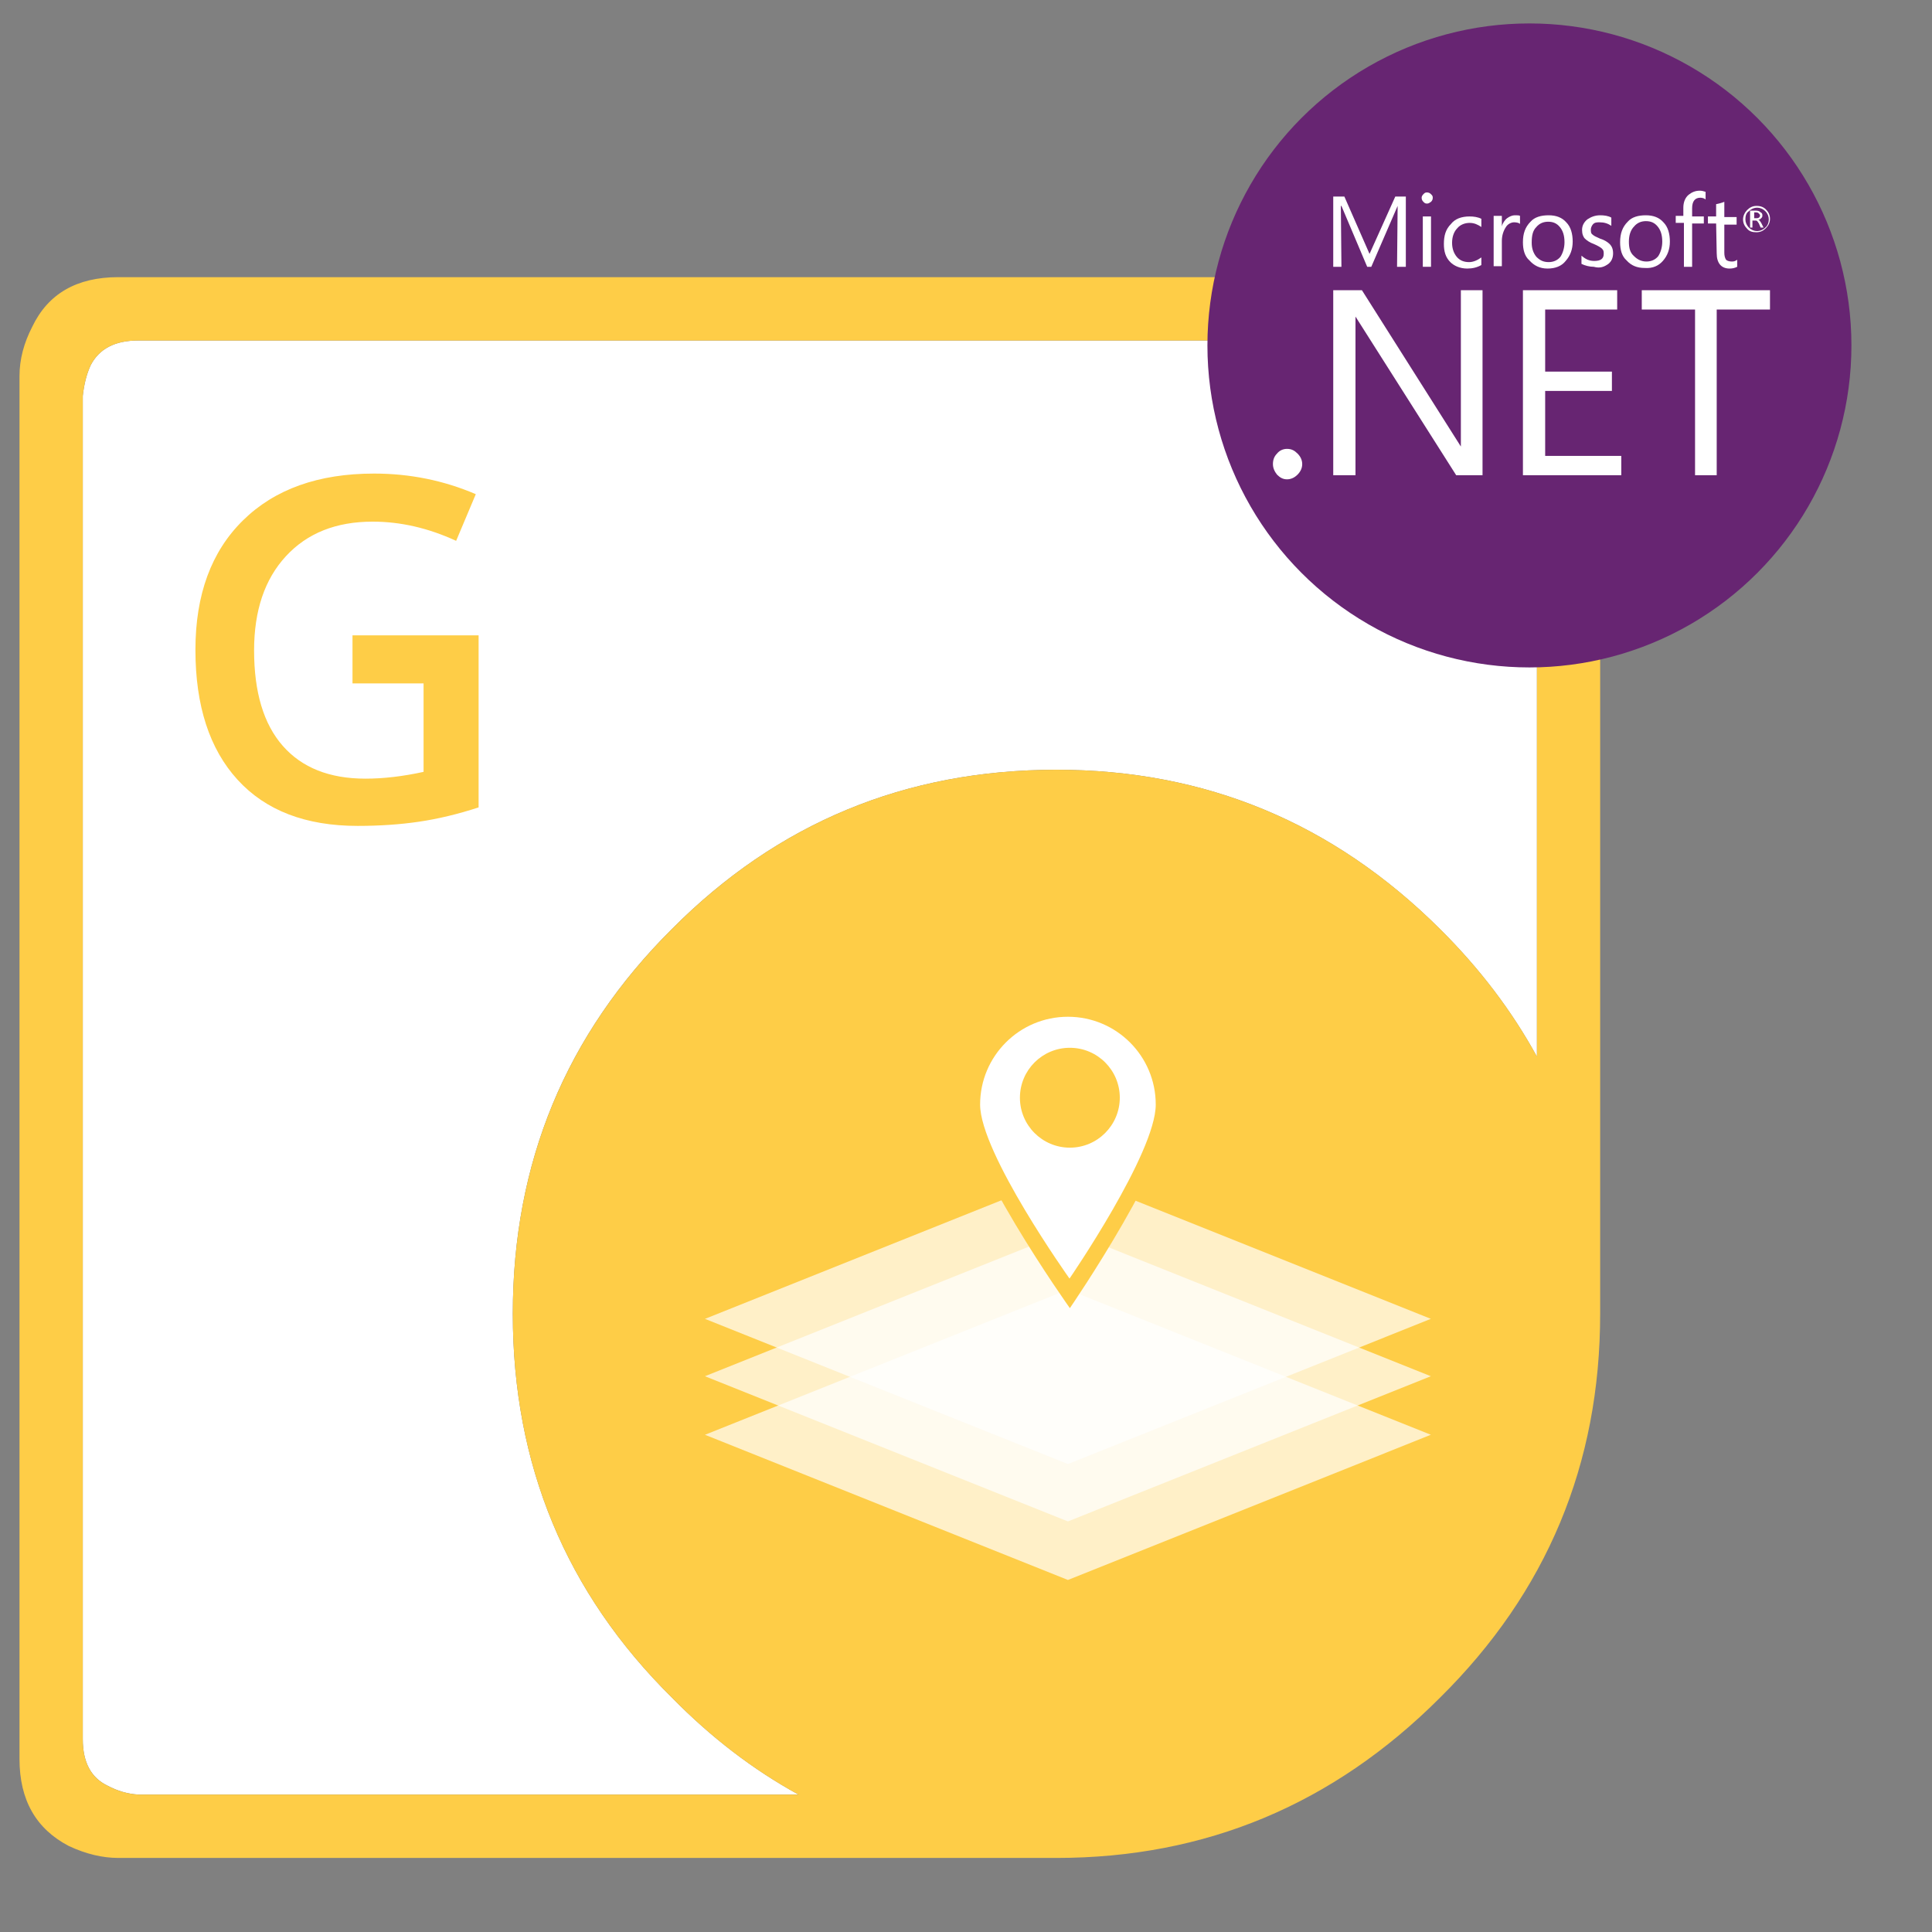
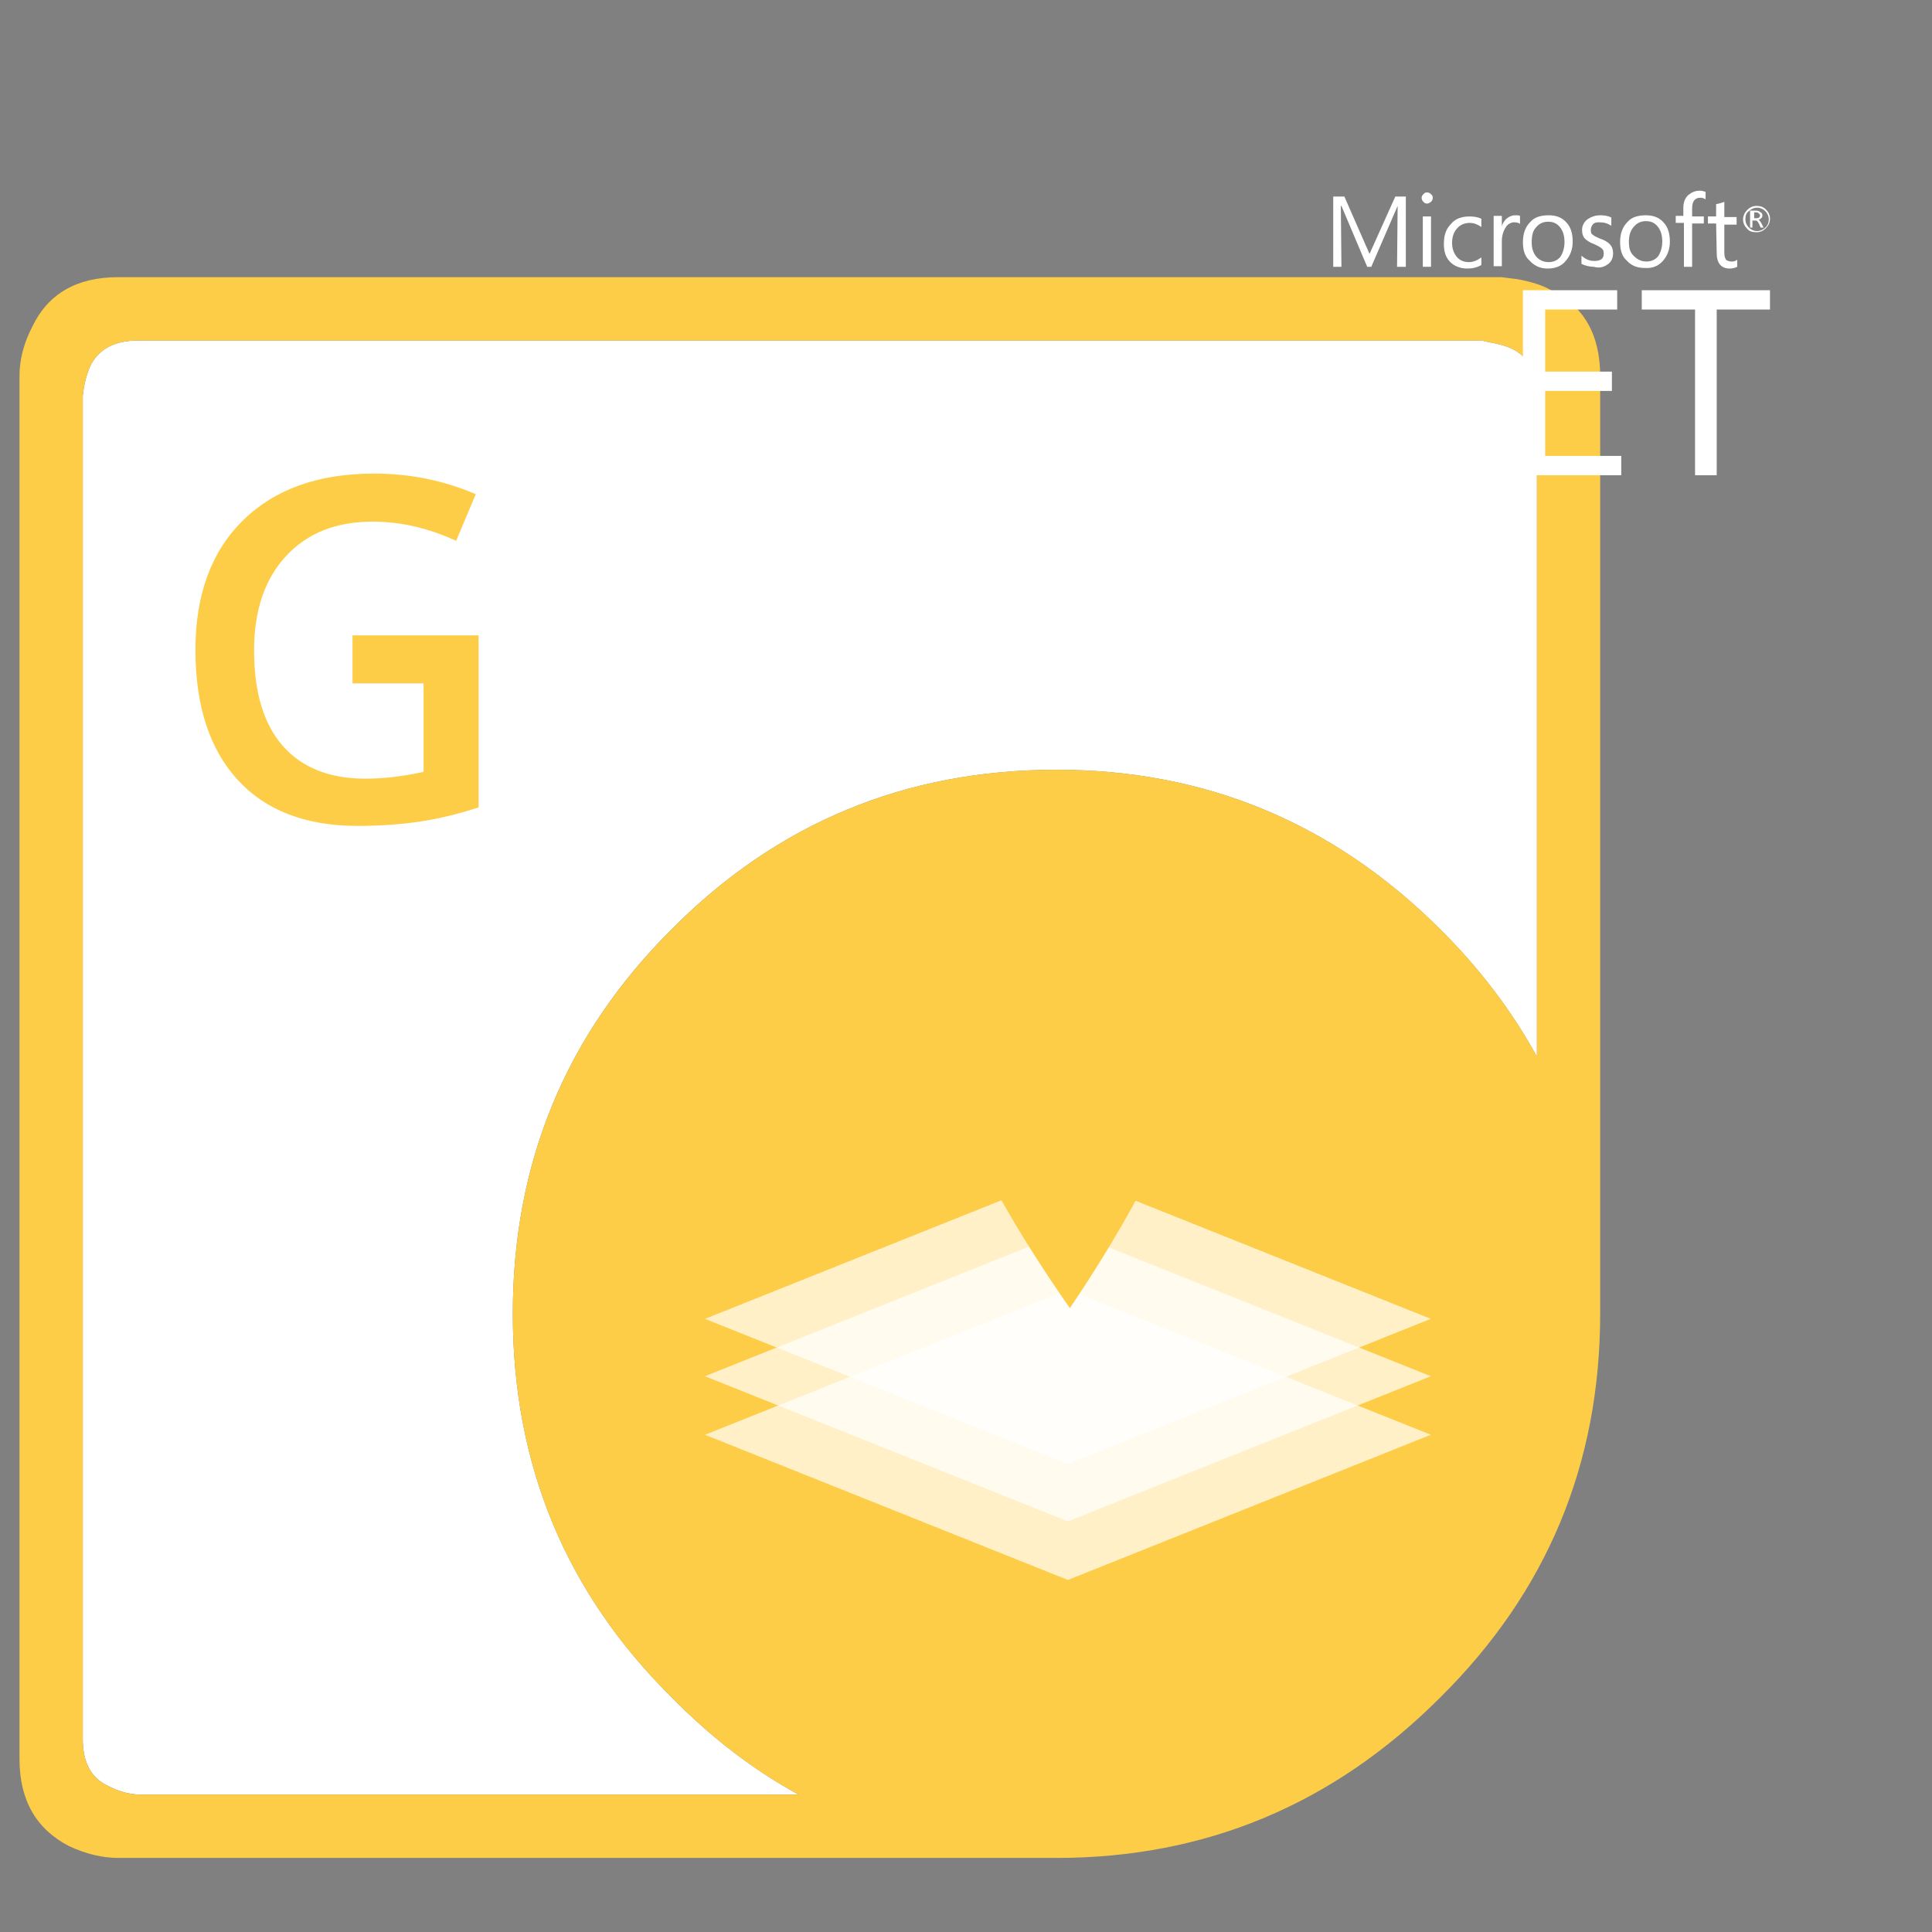
<svg xmlns="http://www.w3.org/2000/svg" xmlns:ns1="http://sodipodi.sourceforge.net/DTD/sodipodi-0.dtd" xmlns:ns2="http://www.inkscape.org/namespaces/inkscape" version="1.1" id="Aspose.GIS" x="0px" y="0px" viewBox="0 0 330 330" xml:space="preserve" ns1:docname="aspose_gis-for-python-via-net.svg" ns2:version="1.2.1 (9c6d41e410, 2022-07-14)" width="330" height="330">
  <rect x="0" y="0" width="330" height="330" fill="#808080" stroke="none" />
  <defs id="defs6568" />
  <ns1:namedview id="namedview6566" pagecolor="#ffffff" bordercolor="#000000" borderopacity="0.25" ns2:showpageshadow="2" ns2:pageopacity="0.0" ns2:pagecheckerboard="0" ns2:deskcolor="#d1d1d1" showgrid="false" showguides="true" ns2:zoom="3.0216606" ns2:cx="138.66547" ns2:cy="186.15591" ns2:window-width="1920" ns2:window-height="1018" ns2:window-x="-6" ns2:window-y="-6" ns2:window-maximized="1" ns2:current-layer="Aspose.GIS">
    <ns1:guide position="30.447,327.022" orientation="0,-1" id="guide13310" ns2:locked="false" />
    <ns1:guide position="273.36,193.651" orientation="1,0" id="guide14766" ns2:locked="false" />
  </ns1:namedview>
  <style type="text/css" id="style6530">
	.st0{fill-rule:evenodd;clip-rule:evenodd;fill:#FFFFFF;}
	.st1{fill-rule:evenodd;clip-rule:evenodd;fill:#A4C547;}
	.st2{fill:#A4C547;}
	.st3{opacity:0.7;fill:#FFFFFF;}
	.st4{fill:#A5C547;}
	.st5{fill:#FFFFFF;}
</style>
  <g id="_x2E_NET" transform="translate(0,44)">
    <path id="XMLID_8_" class="st0" d="m 180.46,87.48 c -25.78,0 -47.67,9.07 -65.69,27.2 -18.12,18.02 -27.18,39.93 -27.18,65.72 0,25.79 9.06,47.65 27.18,65.56 6.65,6.78 13.85,12.3 21.61,16.56 H 23.59 c -1.8,-0.11 -3.55,-0.62 -5.23,-1.52 -2.81,-1.35 -4.22,-4 -4.22,-7.94 V 23.62 c 0.22,-2.03 0.67,-3.77 1.35,-5.24 1.46,-2.82 4.17,-4.22 8.1,-4.22 h 229.47 l 1.52,0.34 c 1.35,0.23 2.53,0.56 3.55,1.01 2.93,1.35 4.39,4.05 4.39,8.11 V 136.49 C 258.26,128.7 252.75,121.43 245.97,114.7 227.74,96.55 205.9,87.48 180.46,87.48 Z" />
    <path id="XMLID_2_" class="st1" d="m 180.46,87.48 c 25.44,0 47.28,9.07 65.51,27.2 6.78,6.74 12.29,14 16.55,21.79 V 23.62 c 0,-4.06 -1.46,-6.76 -4.39,-8.11 -1.01,-0.45 -2.2,-0.79 -3.55,-1.01 l -1.52,-0.34 H 23.59 c -3.94,0 -6.64,1.41 -8.1,4.22 -0.68,1.46 -1.13,3.21 -1.35,5.24 v 229.45 c 0,3.94 1.41,6.59 4.22,7.94 1.69,0.9 3.43,1.41 5.23,1.52 h 112.79 c -7.76,-4.26 -14.96,-9.78 -21.61,-16.56 -18.12,-17.91 -27.18,-39.76 -27.18,-65.56 0,-25.8 9.06,-47.7 27.18,-65.72 18.01,-18.14 39.91,-27.21 65.69,-27.21 z m 78.68,-83.8 c 2.48,0.45 4.39,1.07 5.74,1.86 5.63,2.7 8.44,7.6 8.44,14.7 v 160.18 c 0,25.68 -9.12,47.54 -27.36,65.56 -18.23,18.25 -40.07,27.37 -65.51,27.37 H 20.21 c -2.7,0 -5.52,-0.67 -8.44,-2.03 -5.63,-2.93 -8.44,-7.88 -8.44,-14.87 V 20.24 c 0,-2.82 0.73,-5.63 2.19,-8.45 2.7,-5.63 7.6,-8.45 14.69,-8.45 h 236.23 z" style="fill:#fecd47;fill-opacity:1" />
    <g id="g6536">
      <path class="st2" d="m 60.21,64.52 h 21.54 v 29.39 c -3.52,1.15 -6.91,1.96 -10.15,2.44 -3.24,0.48 -6.75,0.72 -10.51,0.72 -8.86,0 -15.7,-2.62 -20.5,-7.87 -4.8,-5.25 -7.21,-12.64 -7.21,-22.2 0,-9.42 2.71,-16.8 8.13,-22.12 5.42,-5.33 12.88,-7.99 22.38,-7.99 6.11,0 11.9,1.17 17.38,3.52 l -3.36,7.97 c -4.75,-2.19 -9.5,-3.28 -14.25,-3.28 -6.25,0 -11.18,1.96 -14.81,5.89 -3.63,3.92 -5.45,9.29 -5.45,16.1 0,7.15 1.63,12.59 4.91,16.32 3.27,3.72 7.97,5.59 14.11,5.59 3.1,0 6.41,-0.39 9.93,-1.16 V 72.73 H 60.21 Z" id="path6534" style="fill:#fecd47;fill-opacity:1" />
    </g>
    <g id="g6550">
      <polygon class="st3" points="120.41,181.27 182.41,156.47 244.4,181.27 182.41,206.07 " id="polygon6538" />
      <polygon class="st3" points="120.41,191.07 182.41,166.27 244.4,191.07 182.41,215.87 " id="polygon6540" />
      <polygon class="st3" points="120.41,201.07 182.41,176.27 244.4,201.07 182.41,225.87 " id="polygon6542" />
      <g id="g6548">
-         <path class="st4" d="m 182.41,124.61 c -10.16,0 -18.39,8.23 -18.39,18.39 0,10.16 18.72,36.44 18.72,36.44 0,0 18.06,-26.28 18.06,-36.44 0,-10.16 -8.24,-18.39 -18.39,-18.39 z m 0.4,27.42 c -5.77,0 -10.45,-4.68 -10.45,-10.45 0,-5.77 4.68,-10.45 10.45,-10.45 5.77,0 10.45,4.68 10.45,10.45 0,5.77 -4.68,10.45 -10.45,10.45 z" id="path6544" style="fill:#fecd47;fill-opacity:1" />
-         <path class="st5" d="m 182.41,129.67 c -8.29,0 -15,6.72 -15,15 0,8.29 15.27,29.72 15.27,29.72 0,0 14.73,-21.44 14.73,-29.72 0,-8.29 -6.72,-15 -15,-15 z m 0.33,22.36 c -4.71,0 -8.53,-3.82 -8.53,-8.53 0,-4.71 3.82,-8.53 8.53,-8.53 4.71,0 8.53,3.82 8.53,8.53 -0.01,4.71 -3.83,8.53 -8.53,8.53 z" id="path6546" />
+         <path class="st4" d="m 182.41,124.61 c -10.16,0 -18.39,8.23 -18.39,18.39 0,10.16 18.72,36.44 18.72,36.44 0,0 18.06,-26.28 18.06,-36.44 0,-10.16 -8.24,-18.39 -18.39,-18.39 z c -5.77,0 -10.45,-4.68 -10.45,-10.45 0,-5.77 4.68,-10.45 10.45,-10.45 5.77,0 10.45,4.68 10.45,10.45 0,5.77 -4.68,10.45 -10.45,10.45 z" id="path6544" style="fill:#fecd47;fill-opacity:1" />
      </g>
    </g>
  </g>
  <g id="g6553" transform="translate(0,44)">
</g>
  <g id="g6555" transform="translate(0,44)">
</g>
  <g id="g6557" transform="translate(0,44)">
</g>
  <g id="g6559" transform="translate(0,44)">
</g>
  <g id="g6561" transform="translate(0,44)">
</g>
  <g id="g6563" transform="translate(0,44)">
</g>
  <g id="g3116" transform="translate(38.837,3.703)">
    <g id="_x2E_NET_1_">
      <g id="g3010">
        <g id="g3008">
			
			
			
		</g>
      </g>
      <g id="g3040">
        <g id="g3024">
          <g id="g3022">
				
				
			</g>
        </g>
        <g id="g3034">
			
			
			
			
		</g>
      </g>
    </g>
    <g id="_x2E_NET-7">
      <g transform="matrix(0.859,0,0,0.861,-1.832,40.201)" id="g3045">
-         <path class="st4" d="M 41.8,66.3 M 48.5,45.7 H 41.8" id="path3043" style="fill:#ffcd38" />
-       </g>
-       <circle class="st5" cx="222.4" cy="55.3" r="55" id="circle3047" style="fill:#672572" />
+         </g>
      <g id="prefix__XMLID_2_" transform="translate(5.99,-0.732)">
        <path id="prefix__XMLID_3_" class="st2" d="m 229.9,42.1 c 0.5,-0.4 0.8,-1 0.8,-1.8 0,-0.7 -0.2,-1.2 -0.6,-1.6 -0.3,-0.3 -0.9,-0.7 -1.6,-0.9 -0.7,-0.3 -1.1,-0.5 -1.3,-0.7 -0.3,-0.2 -0.3,-0.5 -0.3,-0.9 0,-0.3 0.2,-0.7 0.4,-0.9 0.3,-0.3 0.7,-0.3 1.1,-0.3 0.8,0 1.4,0.2 2,0.6 v -1.4 c -0.5,-0.3 -1.2,-0.4 -1.9,-0.4 -0.9,0 -1.6,0.3 -2.2,0.7 -0.6,0.5 -0.9,1.1 -0.9,1.8 0,0.7 0.2,1.2 0.5,1.5 0.3,0.3 0.9,0.7 1.5,0.9 0.7,0.3 1.2,0.6 1.4,0.8 0.3,0.3 0.3,0.5 0.3,0.9 0,0.8 -0.5,1.2 -1.6,1.2 -0.9,0 -1.5,-0.3 -2.2,-0.9 v 1.4 c 0.6,0.3 1.4,0.5 2.1,0.5 1.1,0.3 1.8,0 2.5,-0.5 z" style="fill:#ffffff" />
        <path id="prefix__XMLID_29_" class="st2" d="m 242.8,42.6 h 1.4 v -7.4 h 2 V 34 h -2 v -1.4 c 0,-1.2 0.5,-1.8 1.4,-1.8 0.3,0 0.7,0.1 0.9,0.3 v -1.3 c -0.3,-0.1 -0.6,-0.2 -1,-0.2 -0.8,0 -1.4,0.3 -1.9,0.7 -0.6,0.5 -0.9,1.3 -0.9,2.2 v 1.4 h -1.3 v 1.2 h 1.4 z" style="fill:#ffffff" />
        <path id="prefix__XMLID_30_" class="st2" d="m 198.9,31.8 c 0.3,0 0.4,-0.1 0.7,-0.3 0.2,-0.2 0.3,-0.4 0.3,-0.7 0,-0.3 -0.1,-0.4 -0.3,-0.6 -0.2,-0.2 -0.4,-0.3 -0.7,-0.3 -0.3,0 -0.4,0.1 -0.6,0.3 -0.2,0.2 -0.3,0.4 -0.3,0.6 0,0.3 0.1,0.5 0.3,0.7 0.2,0.2 0.3,0.3 0.6,0.3 z" style="fill:#ffffff" />
        <path id="prefix__XMLID_31_" class="st2" d="m 205.8,42.9 c 0.9,0 1.7,-0.2 2.4,-0.6 V 41 c -0.7,0.5 -1.4,0.8 -2.1,0.8 -0.9,0 -1.6,-0.3 -2.1,-0.9 -0.5,-0.6 -0.8,-1.4 -0.8,-2.4 0,-1 0.3,-1.9 0.9,-2.5 0.5,-0.6 1.3,-0.9 2.1,-0.9 0.8,0 1.4,0.3 2,0.7 v -1.4 c -0.6,-0.3 -1.3,-0.4 -2,-0.4 -1.4,0 -2.5,0.4 -3.2,1.3 -0.9,0.9 -1.2,2 -1.2,3.4 0,1.3 0.3,2.3 1.1,3.1 0.6,0.6 1.6,1.1 2.9,1.1 z" style="fill:#ffffff" />
        <path id="prefix__XMLID_34_" class="st2" d="m 254.8,34.7 h 0.3 c 0.2,0 0.3,0.2 0.5,0.5 l 0.3,0.7 h 0.5 L 256,35.1 c -0.2,-0.3 -0.3,-0.5 -0.5,-0.5 0.3,-0.1 0.4,-0.2 0.5,-0.3 0.2,-0.2 0.2,-0.3 0.2,-0.5 0,-0.3 -0.1,-0.4 -0.3,-0.5 C 255.7,33.1 255.5,33 255,33 h -0.9 v 2.9 h 0.4 v -1.2 z m 0,-1.4 h 0.3 c 0.3,0 0.4,0.1 0.5,0.2 0.1,0.1 0.2,0.2 0.2,0.3 0,0.3 -0.2,0.5 -0.6,0.5 h -0.4 z" style="fill:#ffffff" />
        <path id="prefix__XMLID_35_" class="st2" d="m 248.4,40.3 c 0,1.7 0.8,2.6 2.2,2.6 0.5,0 0.9,-0.1 1.3,-0.3 v -1.2 c -0.3,0.2 -0.5,0.3 -0.9,0.3 -0.4,0 -0.8,-0.1 -1,-0.3 -0.2,-0.3 -0.3,-0.7 -0.3,-1.2 v -4.8 h 2.1 v -1.3 h -2.1 v -2.6 c -0.5,0.2 -0.9,0.3 -1.4,0.4 V 34 h -1.4 v 1.2 h 1.4 z" style="fill:#ffffff" />
        <path id="prefix__XMLID_40_" class="st2" d="m 255.2,36.7 c 0.7,0 1.2,-0.3 1.6,-0.7 0.4,-0.4 0.7,-0.9 0.7,-1.6 0,-0.7 -0.3,-1.2 -0.7,-1.6 -0.4,-0.4 -0.9,-0.6 -1.6,-0.6 -0.7,0 -1.2,0.3 -1.6,0.7 -0.4,0.4 -0.7,1 -0.7,1.6 0,0.7 0.3,1.2 0.7,1.6 0.4,0.5 1,0.6 1.6,0.6 z m -1.3,-3.6 c 0.4,-0.4 0.9,-0.6 1.4,-0.6 0.5,0 1,0.2 1.4,0.6 0.4,0.4 0.6,0.9 0.6,1.4 0,0.5 -0.2,1.1 -0.6,1.4 -0.4,0.4 -0.9,0.6 -1.4,0.6 -0.5,0 -1,-0.2 -1.4,-0.6 -0.4,-0.4 -0.6,-0.9 -0.6,-1.4 0,-0.5 0.1,-1.1 0.6,-1.4 z" style="fill:#ffffff" />
        <path id="prefix__XMLID_41_" class="st2" d="m 198.2,34 h 1.4 v 8.6 h -1.4 z" style="fill:#ffffff" />
        <path id="prefix__XMLID_44_" class="st2" d="m 219.5,42.9 c 1.3,0 2.4,-0.4 3.1,-1.3 0.8,-0.9 1.2,-2 1.2,-3.3 0,-1.3 -0.3,-2.5 -1.1,-3.3 -0.7,-0.8 -1.7,-1.2 -3,-1.2 -1.3,0 -2.4,0.3 -3.1,1.1 -0.9,0.9 -1.3,2 -1.3,3.5 0,1.3 0.3,2.4 1.1,3.1 0.8,0.9 1.8,1.4 3.1,1.4 z m -1.9,-7.1 c 0.5,-0.6 1.2,-0.9 2,-0.9 0.9,0 1.5,0.3 2,0.9 0.5,0.6 0.8,1.4 0.8,2.6 0,1 -0.3,1.9 -0.7,2.5 -0.5,0.6 -1.2,0.9 -2,0.9 -0.9,0 -1.5,-0.3 -2.1,-0.9 -0.5,-0.6 -0.8,-1.4 -0.8,-2.4 0,-1.3 0.2,-2.1 0.8,-2.7 z" style="fill:#ffffff" />
        <path id="prefix__XMLID_47_" class="st2" d="m 239.2,41.6 c 0.8,-0.9 1.2,-2 1.2,-3.3 0,-1.3 -0.3,-2.5 -1.1,-3.3 -0.7,-0.8 -1.7,-1.2 -3,-1.2 -1.3,0 -2.4,0.3 -3.1,1.1 -0.9,0.9 -1.3,2 -1.3,3.5 0,1.3 0.3,2.4 1.1,3.1 0.8,0.9 1.8,1.3 3.1,1.3 1.4,0.1 2.4,-0.4 3.1,-1.2 z m -5.8,-3.3 c 0,-1.1 0.3,-2 0.9,-2.6 0.5,-0.6 1.2,-0.9 2,-0.9 0.9,0 1.5,0.3 2,0.9 0.5,0.6 0.8,1.4 0.8,2.6 0,1 -0.3,1.9 -0.7,2.5 -0.5,0.6 -1.2,0.9 -2,0.9 -0.8,0 -1.5,-0.3 -2.1,-0.9 -0.7,-0.6 -0.9,-1.4 -0.9,-2.5 z" style="fill:#ffffff" />
        <path id="prefix__XMLID_48_" class="st2" d="m 219.1,63.8 h 11.4 V 60.5 H 219.1 V 49.9 h 12.3 v -3.3 h -16.1 v 31.6 h 16.8 v -3.3 h -13 z" style="fill:#ffffff" />
        <path id="prefix__XMLID_49_" class="st2" d="m 235.6,49.9 h 9.1 v 28.3 h 3.7 V 49.9 h 9.1 v -3.3 h -21.9 z" style="fill:#ffffff" />
        <path id="prefix__XMLID_50_" class="st2" d="m 175,73.7 c -0.7,0 -1.3,0.3 -1.7,0.8 -0.5,0.5 -0.7,1.1 -0.7,1.8 0,0.7 0.3,1.3 0.7,1.8 0.5,0.5 1,0.8 1.7,0.8 0.7,0 1.3,-0.3 1.8,-0.8 0.5,-0.5 0.8,-1.1 0.8,-1.8 0,-0.7 -0.3,-1.3 -0.8,-1.8 -0.5,-0.5 -1,-0.8 -1.8,-0.8 z" style="fill:#ffffff" />
        <path id="prefix__XMLID_51_" class="st2" d="m 212.6,34.3 c -0.4,0.3 -0.8,0.9 -0.9,1.4 v -1.8 h -1.4 v 8.6 h 1.4 v -4.3 c 0,-1 0.3,-1.8 0.7,-2.4 0.3,-0.5 0.9,-0.8 1.4,-0.8 0.4,0 0.9,0.1 1,0.3 v -1.4 c -0.2,-0.1 -0.4,-0.1 -0.9,-0.1 -0.4,0 -0.9,0.2 -1.3,0.5 z" style="fill:#ffffff" />
        <path id="prefix__XMLID_52_" class="st2" d="m 184.2,32.2 h 0.1 l 4.4,10.4 h 0.7 l 4.5,-10.4 -0.1,10.4 h 1.5 v -12 h -1.8 l -4.4,9.8 -4.3,-9.8 h -1.9 v 12 h 1.4 z" style="fill:#ffffff" />
-         <path id="prefix__XMLID_53_" class="st2" d="M 204.7,73.3 187.8,46.6 h -4.9 v 31.6 h 3.8 V 51.1 l 17.2,27.1 h 4.5 V 46.6 h -3.7 z" style="fill:#ffffff" />
      </g>
    </g>
  </g>
</svg>